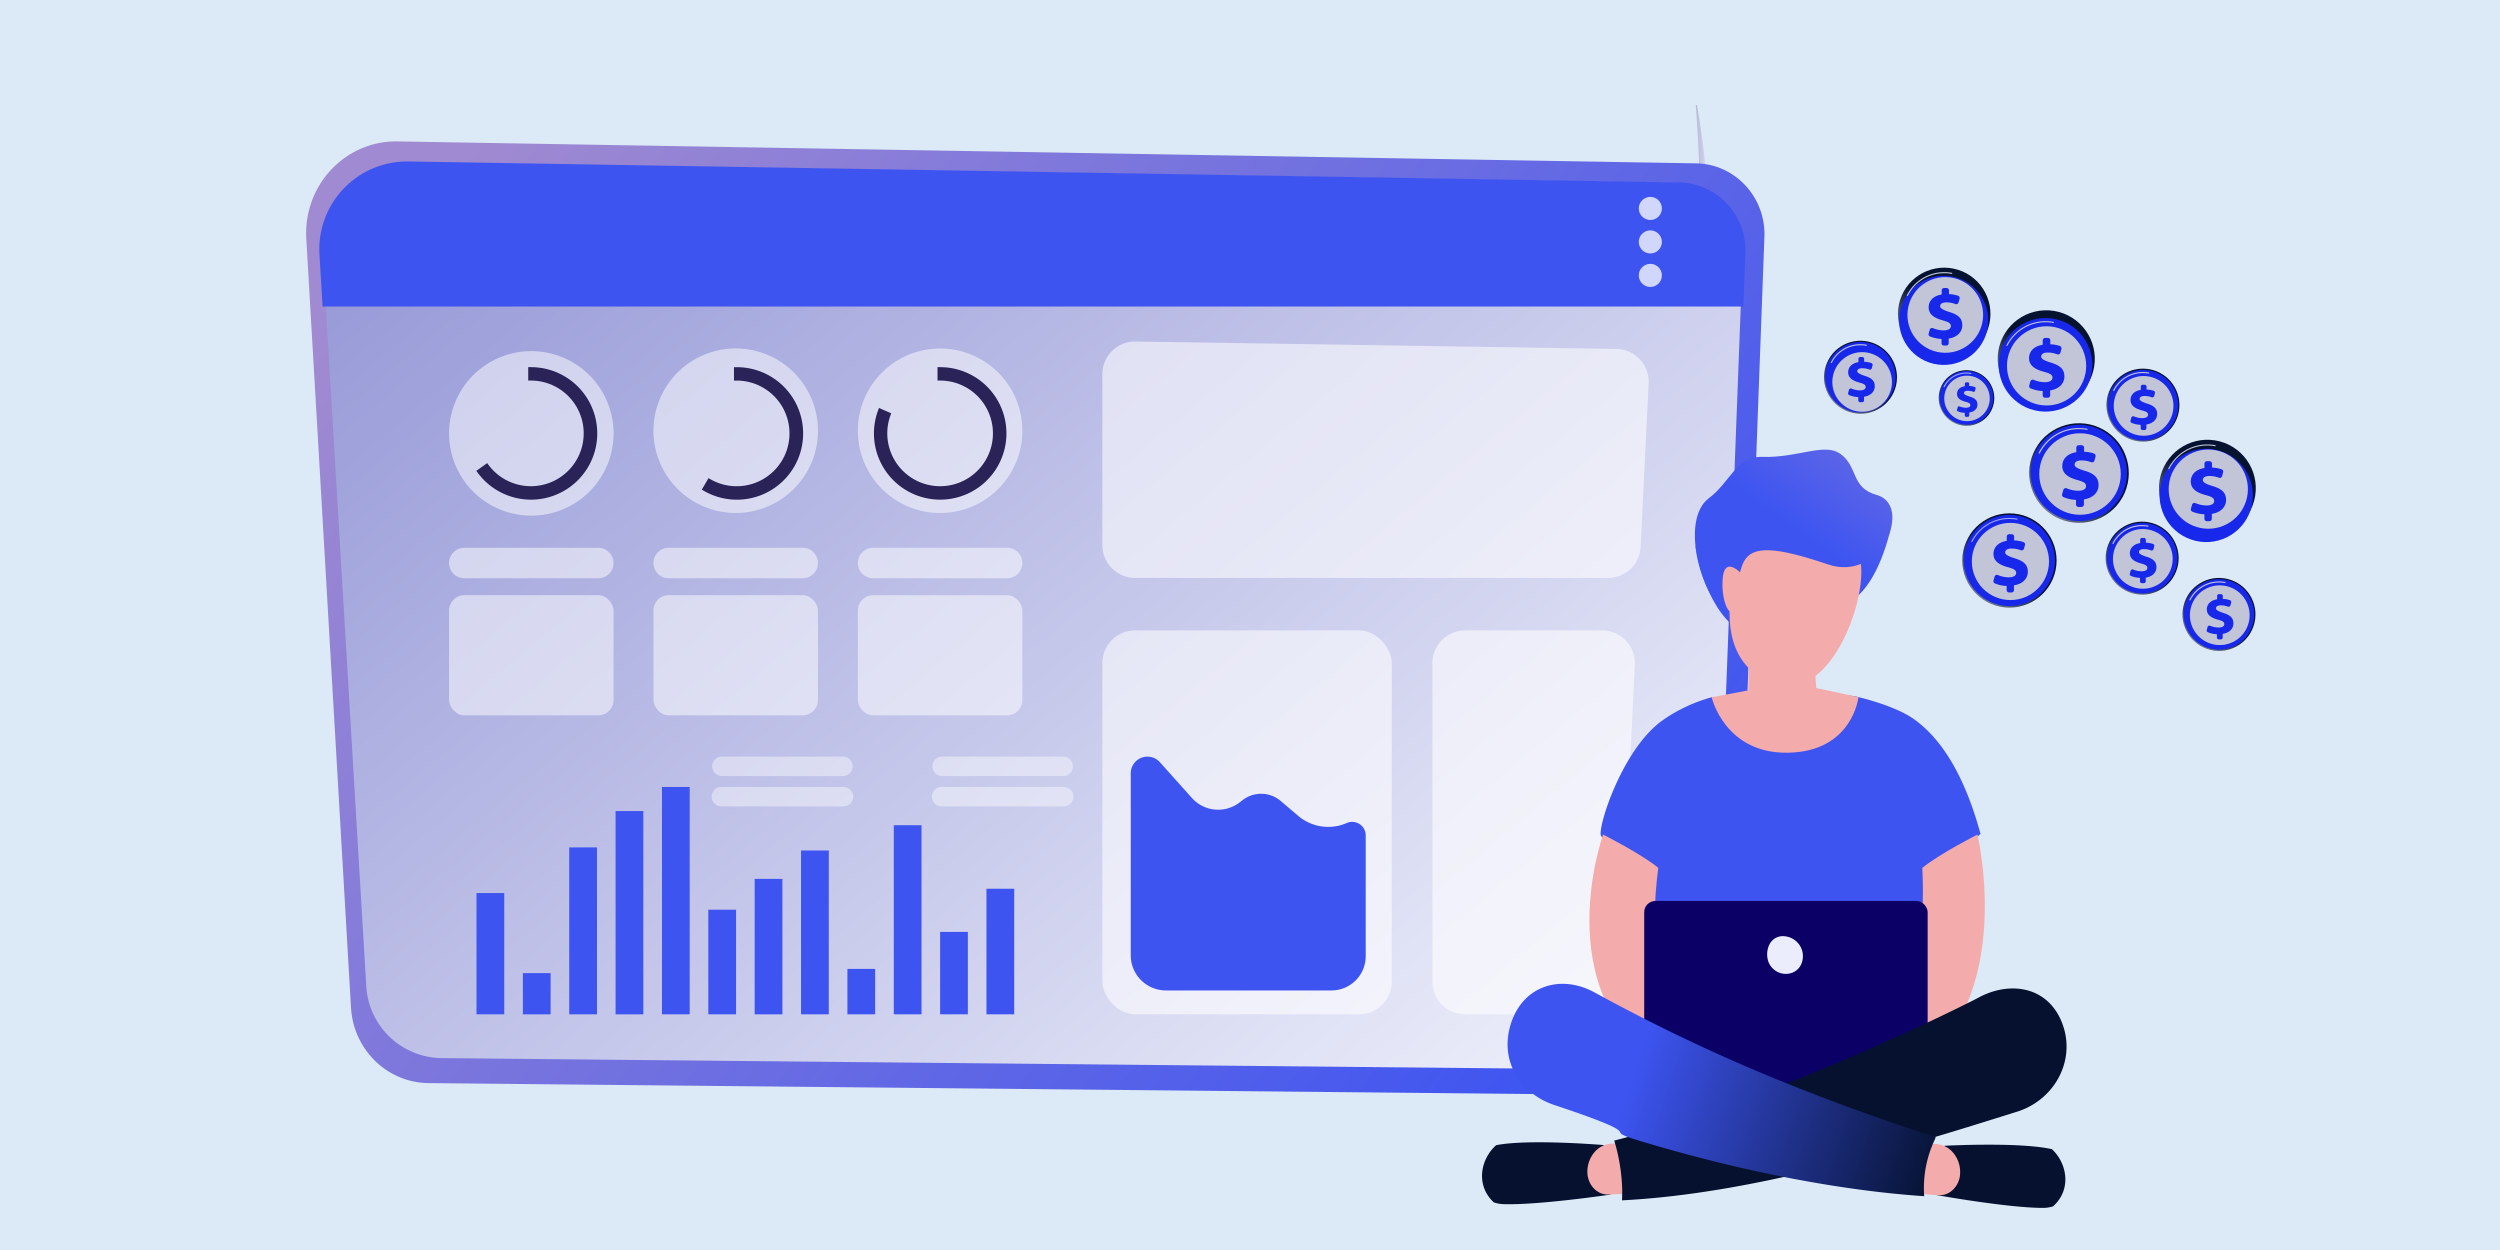
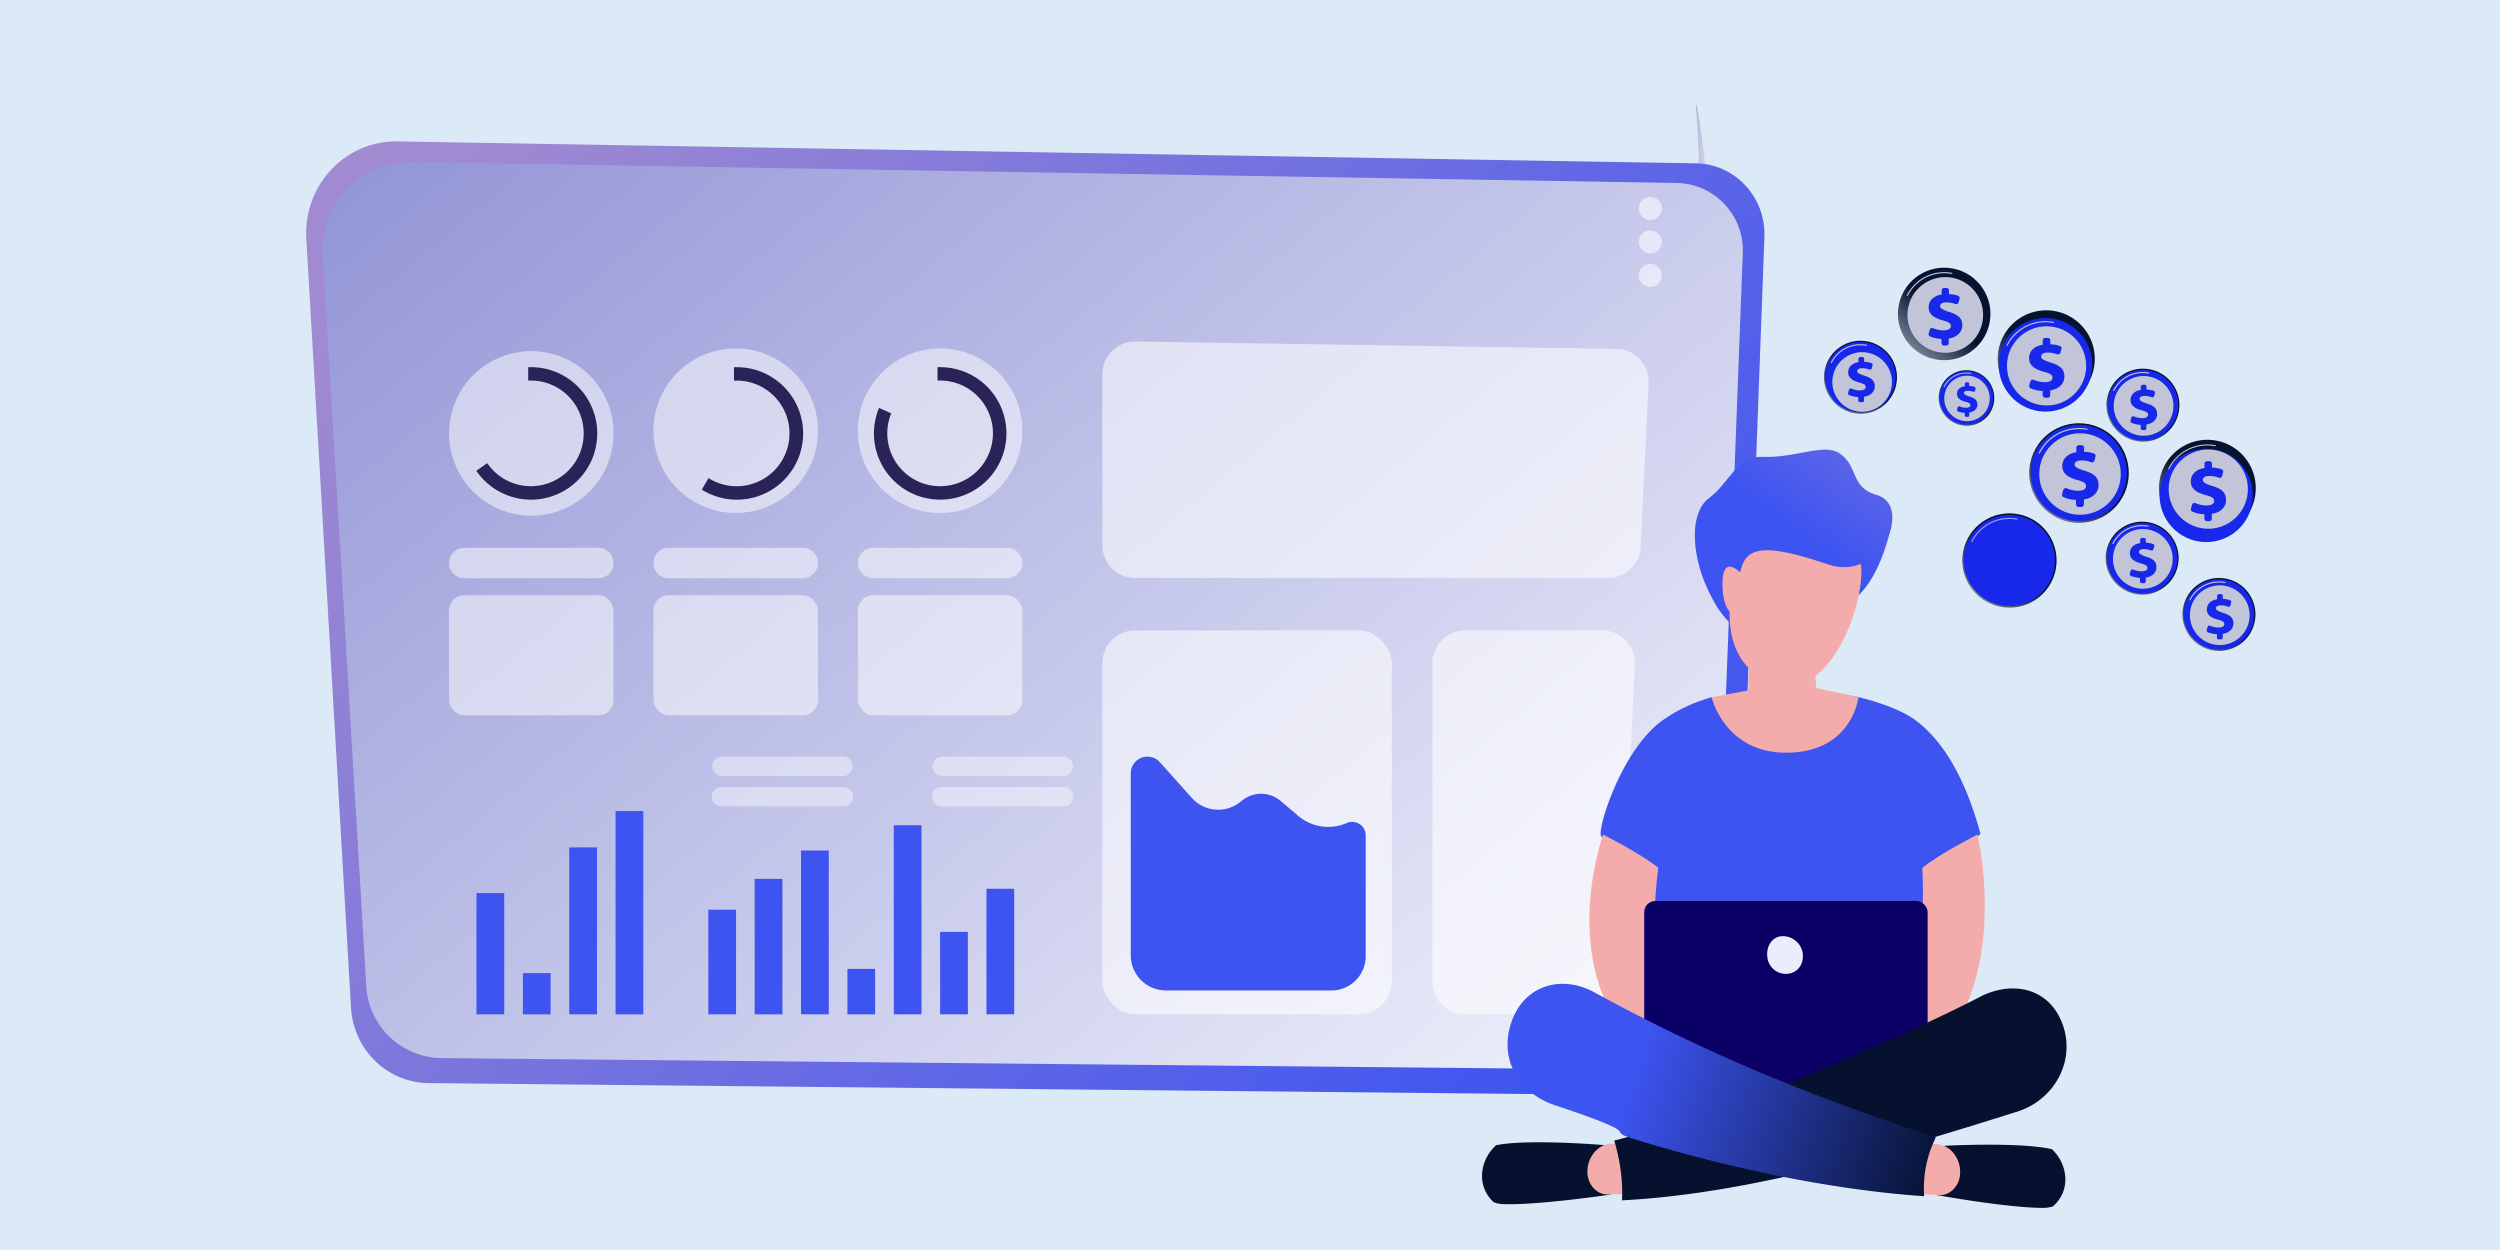
<svg xmlns="http://www.w3.org/2000/svg" xmlns:xlink="http://www.w3.org/1999/xlink" id="Layer_1" data-name="Layer 1" viewBox="0 0 868 434">
  <defs>
    <style>.cls-1{fill:#dce9f7;}.cls-2{fill:url(#linear-gradient);}.cls-3{fill:url(#linear-gradient-2);}.cls-4{fill:url(#linear-gradient-3);}.cls-5{fill:url(#linear-gradient-4);}.cls-6{opacity:0.85;}.cls-7{fill:#ebedfd;}.cls-8{opacity:0.56;}.cls-10,.cls-28,.cls-34,.cls-9{fill:#fff;}.cls-10,.cls-14{opacity:0.51;}.cls-11{fill:url(#linear-gradient-5);}.cls-12{fill:url(#linear-gradient-6);}.cls-13{fill:url(#linear-gradient-7);}.cls-15{fill:url(#linear-gradient-8);}.cls-16{fill:url(#linear-gradient-9);}.cls-17{fill:url(#linear-gradient-10);}.cls-18{fill:url(#linear-gradient-11);}.cls-19{fill:url(#linear-gradient-12);}.cls-20{fill:url(#linear-gradient-13);}.cls-21{fill:url(#linear-gradient-14);}.cls-22{fill:url(#linear-gradient-15);}.cls-23{fill:url(#linear-gradient-16);}.cls-24{fill:url(#linear-gradient-17);}.cls-25{fill:url(#linear-gradient-18);}.cls-26{fill:url(#linear-gradient-19);}.cls-27{fill:url(#linear-gradient-20);}.cls-28{opacity:0.42;}.cls-29{fill:url(#linear-gradient-21);}.cls-30{fill:#1728ea;}.cls-31{fill:#c2c5d8;}.cls-32{fill:url(#linear-gradient-22);}.cls-33{fill:url(#linear-gradient-23);}.cls-34{opacity:0.58;}.cls-35{fill:url(#linear-gradient-24);}.cls-36{fill:url(#linear-gradient-25);}.cls-37{fill:url(#linear-gradient-26);}.cls-38{fill:url(#linear-gradient-27);}.cls-39{fill:url(#linear-gradient-28);}.cls-40{fill:url(#linear-gradient-29);}.cls-41{fill:url(#linear-gradient-30);}.cls-42{fill:url(#linear-gradient-31);}.cls-43{fill:#3d54f1;}.cls-44{fill:#f4abab;}.cls-45{fill:#0b0066;}.cls-46{fill:url(#linear-gradient-32);}.cls-47{fill:url(#linear-gradient-33);}.cls-48{fill:url(#linear-gradient-34);}.cls-49{fill:url(#linear-gradient-35);}.cls-50{fill:url(#linear-gradient-36);}</style>
    <linearGradient id="linear-gradient" x1="567.09" y1="118.22" x2="593.76" y2="118.22" gradientUnits="userSpaceOnUse">
      <stop offset="0" stop-color="#05112e" />
      <stop offset="1" stop-color="#e0dffd" />
    </linearGradient>
    <linearGradient id="linear-gradient-2" x1="-7607" y1="57.22" x2="-8005.97" y2="361" gradientTransform="matrix(-1, 0, 0, 1, -7447.74, 0)" gradientUnits="userSpaceOnUse">
      <stop offset="0" stop-color="#a08ad1" />
      <stop offset="1" stop-color="#3d54f1" />
    </linearGradient>
    <linearGradient id="linear-gradient-3" x1="-8010.34" y1="449.01" x2="-7555.53" y2="-93.94" gradientTransform="matrix(-1, 0, 0, 1, -7447.74, 0)" gradientUnits="userSpaceOnUse">
      <stop offset="0" stop-color="#f8faff" />
      <stop offset="1" stop-color="#7d80cd" />
    </linearGradient>
    <linearGradient id="linear-gradient-4" x1="366.38" y1="-441.56" x2="362.97" y2="-215.03" gradientTransform="matrix(1, 0, 0, 1, 0, 0)" xlink:href="#linear-gradient-2" />
    <linearGradient id="linear-gradient-5" x1="-7696.47" y1="760.25" x2="-7679.44" y2="893.93" gradientTransform="matrix(-1, 0, 0, 1, -7447.74, 0)" gradientUnits="userSpaceOnUse">
      <stop offset="0" stop-color="#292357" />
      <stop offset="1" stop-color="#3d54f1" />
    </linearGradient>
    <linearGradient id="linear-gradient-6" x1="-7633.63" y1="752.24" x2="-7616.6" y2="885.93" xlink:href="#linear-gradient-5" />
    <linearGradient id="linear-gradient-7" x1="-7559.57" y1="742.81" x2="-7542.54" y2="876.5" xlink:href="#linear-gradient-5" />
    <linearGradient id="linear-gradient-8" x1="-7883.05" y1="56.29" x2="-7882.2" y2="164.43" xlink:href="#linear-gradient-5" />
    <linearGradient id="linear-gradient-9" x1="-7797.23" y1="55.62" x2="-7796.38" y2="163.76" gradientTransform="matrix(1, 0, 0, -1, 8142.39, 660.74)" xlink:href="#linear-gradient-5" />
    <linearGradient id="linear-gradient-10" x1="-7781.19" y1="55.49" x2="-7780.34" y2="163.63" gradientTransform="matrix(1, 0, 0, -1, 8110.19, 675.73)" xlink:href="#linear-gradient-5" />
    <linearGradient id="linear-gradient-11" x1="-7764.95" y1="55.36" x2="-7764.1" y2="163.5" gradientTransform="matrix(1, 0, 0, -1, 8078, 638.69)" xlink:href="#linear-gradient-5" />
    <linearGradient id="linear-gradient-12" x1="-7749.05" y1="55.24" x2="-7748.2" y2="163.38" gradientTransform="matrix(1, 0, 0, -1, 8045.81, 688.57)" xlink:href="#linear-gradient-5" />
    <linearGradient id="linear-gradient-13" x1="-7732.79" y1="55.11" x2="-7731.94" y2="163.25" gradientTransform="matrix(1, 0, 0, -1, 8013.61, 647.47)" xlink:href="#linear-gradient-5" />
    <linearGradient id="linear-gradient-14" x1="-7716.74" y1="54.98" x2="-7715.88" y2="163.12" gradientTransform="matrix(1, 0, 0, -1, 7981.42, 657.32)" xlink:href="#linear-gradient-5" />
    <linearGradient id="linear-gradient-15" x1="-7700.68" y1="54.86" x2="-7699.83" y2="163" gradientTransform="matrix(1, 0, 0, -1, 7949.22, 668.02)" xlink:href="#linear-gradient-5" />
    <linearGradient id="linear-gradient-16" x1="-7684.42" y1="54.73" x2="-7683.57" y2="162.87" gradientTransform="matrix(1, 0, 0, -1, 7917.03, 625.42)" xlink:href="#linear-gradient-5" />
    <linearGradient id="linear-gradient-17" x1="-7668.35" y1="54.6" x2="-7667.5" y2="162.74" gradientTransform="matrix(1, 0, 0, -1, 7884.83, 633.77)" xlink:href="#linear-gradient-5" />
    <linearGradient id="linear-gradient-18" x1="-7652.31" y1="54.48" x2="-7651.46" y2="162.62" gradientTransform="matrix(1, 0, 0, -1, 7852.64, 646.4)" xlink:href="#linear-gradient-5" />
    <linearGradient id="linear-gradient-19" x1="-7636.38" y1="54.35" x2="-7635.53" y2="162.49" gradientTransform="matrix(1, 0, 0, -1, 7820.45, 690.04)" xlink:href="#linear-gradient-5" />
    <linearGradient id="linear-gradient-20" x1="-7620.18" y1="54.22" x2="-7619.33" y2="162.36" gradientTransform="matrix(1, 0, 0, -1, 7788.25, 662.24)" xlink:href="#linear-gradient-5" />
    <linearGradient id="linear-gradient-21" x1="628.61" y1="151.1" x2="645.6" y2="131.37" gradientTransform="translate(697.01 -526.14) rotate(82.98)" gradientUnits="userSpaceOnUse">
      <stop offset="0" stop-color="#f0f4ff" />
      <stop offset="1" stop-color="#051230" />
    </linearGradient>
    <linearGradient id="linear-gradient-22" x1="653.07" y1="134.51" x2="674.61" y2="109.51" gradientTransform="translate(641.54 -573.97) rotate(78.02)" xlink:href="#linear-gradient-21" />
    <linearGradient id="linear-gradient-23" x1="669.53" y1="153.46" x2="682.48" y2="138.43" gradientTransform="translate(145.96 -305.81) rotate(28.15)" xlink:href="#linear-gradient-21" />
    <linearGradient id="linear-gradient-24" x1="687.22" y1="153.37" x2="709.76" y2="127.21" gradientTransform="translate(721.5 -594.66) rotate(80.78)" xlink:href="#linear-gradient-21" />
    <linearGradient id="linear-gradient-25" x1="698.15" y1="191.68" x2="721.34" y2="164.76" gradientTransform="translate(509.08 -544.81) rotate(60.48)" xlink:href="#linear-gradient-21" />
    <linearGradient id="linear-gradient-26" x1="743.37" y1="196.17" x2="765.91" y2="170.01" gradientTransform="translate(810.9 -614.14) rotate(80.78)" xlink:href="#linear-gradient-21" />
    <linearGradient id="linear-gradient-27" x1="726.39" y1="213.91" x2="743.39" y2="194.18" gradientTransform="translate(801.71 -572.59) rotate(79.72)" xlink:href="#linear-gradient-21" />
    <linearGradient id="linear-gradient-28" x1="726.66" y1="160.78" x2="743.65" y2="141.06" gradientTransform="translate(749.65 -616.5) rotate(79.72)" xlink:href="#linear-gradient-21" />
    <linearGradient id="linear-gradient-29" x1="753.12" y1="233.48" x2="770.12" y2="213.75" gradientTransform="translate(801.09 -585.52) rotate(76.72)" xlink:href="#linear-gradient-21" />
    <linearGradient id="linear-gradient-30" x1="675.27" y1="220.6" x2="697.23" y2="195.11" gradientTransform="matrix(1, 0, 0, 1, 0, 0)" xlink:href="#linear-gradient-21" />
    <linearGradient id="linear-gradient-31" x1="750.47" y1="-583.09" x2="710.03" y2="-499.74" gradientTransform="translate(-154.88 564.45) rotate(9.25)" xlink:href="#linear-gradient-2" />
    <linearGradient id="linear-gradient-32" x1="664.92" y1="441.61" x2="599.61" y2="516.25" gradientUnits="userSpaceOnUse">
      <stop offset="0" stop-color="#05112e" />
      <stop offset="1" stop-color="#3d54f1" />
    </linearGradient>
    <linearGradient id="linear-gradient-33" x1="558.39" y1="460.14" x2="590.58" y2="539.43" xlink:href="#linear-gradient-32" />
    <linearGradient id="linear-gradient-34" x1="734.66" y1="338.45" x2="920.06" y2="244.7" xlink:href="#linear-gradient-32" />
    <linearGradient id="linear-gradient-35" x1="674.85" y1="408.44" x2="567.11" y2="372.06" xlink:href="#linear-gradient-32" />
    <linearGradient id="linear-gradient-36" x1="750.76" y1="-594.82" x2="705.26" y2="-501.03" gradientTransform="translate(-154.88 564.45) rotate(9.25)" xlink:href="#linear-gradient-2" />
  </defs>
  <rect class="cls-1" width="868" height="434" />
  <path class="cls-2" d="M567.13,199.47a.33.33,0,0,0,.58.32c8.32-13,37-72.41,21.52-163.11a.23.23,0,0,0-.46,0C590.57,58.43,595,139.33,567.13,199.47Z" />
  <path class="cls-3" d="M589,56.72,138,49.1c-18.15-.3-32.73,15.27-31.65,33.82l15.52,266.94c.85,14.6,12.6,26.05,26.9,26.19l433.48,4.29a20,20,0,0,0,20-19.48L612.6,82.26C613.11,68.48,602.45,57,589,56.72Z" />
  <path class="cls-4" d="M582.06,63.52,142.88,56.27a30.37,30.37,0,0,0-30.82,32.18l15.11,254a26.49,26.49,0,0,0,26.2,24.92l422.16,4.08A19.27,19.27,0,0,0,595,352.88l10.1-265.06A23.41,23.41,0,0,0,582.06,63.52Z" />
-   <path class="cls-5" d="M141.86,56.06l441,7.28A23.51,23.51,0,0,1,606,87.74l-.71,18.69H112l-1.08-18.06A30.51,30.51,0,0,1,141.86,56.06Z" />
  <g class="cls-6">
    <path class="cls-7" d="M569,72.37a4,4,0,1,0,4-4A4,4,0,0,0,569,72.37Z" />
    <path class="cls-7" d="M569,84a4,4,0,1,0,4-4A4,4,0,0,0,569,84Z" />
    <path class="cls-7" d="M569,95.62a4,4,0,1,0,4-4A4,4,0,0,0,569,95.62Z" />
  </g>
  <g class="cls-8">
    <path class="cls-9" d="M508.7,218.88h47.57a11.37,11.37,0,0,1,11.36,11.93l-5.42,110.55a11.36,11.36,0,0,1-11.35,10.81H508.7a11.37,11.37,0,0,1-11.37-11.37V230.25A11.37,11.37,0,0,1,508.7,218.88Z" />
    <path class="cls-9" d="M394.29,118.57l166.94,2.58a11.36,11.36,0,0,1,11.18,11.93l-2.78,56.77a11.37,11.37,0,0,1-11.36,10.81H394.11a11.37,11.37,0,0,1-11.37-11.37V129.94A11.37,11.37,0,0,1,394.29,118.57Z" />
    <rect class="cls-9" x="382.74" y="218.88" width="100.49" height="133.29" rx="11.37" />
  </g>
  <circle class="cls-10" cx="326.41" cy="149.54" r="28.56" transform="translate(-17.59 46.72) rotate(-7.97)" />
  <circle class="cls-10" cx="255.44" cy="149.54" r="28.56" transform="translate(19.53 328.31) rotate(-67.5)" />
  <circle class="cls-10" cx="184.47" cy="150.48" r="28.56" transform="translate(-43.54 82.05) rotate(-22.5)" />
  <path class="cls-11" d="M309.44,143.51a18.34,18.34,0,1,0,17-11.38q-.46,0-.93,0v-4.65c.31,0,.62,0,.93,0a23,23,0,1,1-21.24,14.16Z" />
  <path class="cls-12" d="M246,166a18.34,18.34,0,1,0,9.77-33.86q-.47,0-.93,0v-4.65c.31,0,.62,0,.93,0A23,23,0,1,1,243.67,170Z" />
  <path class="cls-13" d="M169.16,160.79a18.34,18.34,0,1,0,15.17-28.66q-.47,0-.93,0v-4.65c.31,0,.62,0,.93,0a23,23,0,1,1-18.94,36Z" />
  <g class="cls-14">
    <path class="cls-9" d="M303.14,190.19h46.54a5.29,5.29,0,1,1,0,10.58H303.14a5.29,5.29,0,1,1,0-10.58Z" />
    <path class="cls-9" d="M232.17,190.19H278.7a5.29,5.29,0,1,1,0,10.58H232.17a5.29,5.29,0,1,1,0-10.58Z" />
    <path class="cls-9" d="M207.73,200.77H161.2a5.29,5.29,0,1,1,0-10.58h46.53a5.29,5.29,0,1,1,0,10.58Z" />
    <rect class="cls-9" x="297.85" y="206.65" width="57.11" height="41.72" rx="5.29" />
    <rect class="cls-9" x="226.88" y="206.65" width="57.11" height="41.72" rx="5.29" />
    <rect class="cls-9" x="155.91" y="206.65" width="57.11" height="41.72" rx="5.29" />
  </g>
  <path class="cls-15" d="M474.17,290v42a11.88,11.88,0,0,1-11.88,11.88H404.8a12.2,12.2,0,0,1-12.2-12.2V268.5a5.79,5.79,0,0,1,10.11-3.86l11.11,12.41a12.25,12.25,0,0,0,16.6,1.54l1.06-.82a10.48,10.48,0,0,1,13.18.33l6.08,5.17a16.09,16.09,0,0,0,16.86,2.48h0A4.69,4.69,0,0,1,474.17,290Z" />
  <rect class="cls-16" x="342.51" y="308.57" width="9.63" height="43.6" transform="translate(694.64 660.74) rotate(180)" />
  <rect class="cls-17" x="326.41" y="323.56" width="9.63" height="28.62" transform="translate(662.45 675.73) rotate(180)" />
  <rect class="cls-18" x="310.31" y="286.52" width="9.63" height="65.65" transform="translate(630.26 638.69) rotate(180)" />
  <rect class="cls-19" x="294.21" y="336.4" width="9.63" height="15.77" transform="translate(598.06 688.57) rotate(180)" />
  <rect class="cls-20" x="278.12" y="295.3" width="9.63" height="56.88" transform="translate(565.87 647.47) rotate(180)" />
  <rect class="cls-21" x="262.02" y="305.14" width="9.63" height="47.03" transform="translate(533.67 657.32) rotate(180)" />
  <rect class="cls-22" x="245.92" y="315.85" width="9.63" height="36.32" transform="translate(501.48 668.02) rotate(180)" />
-   <rect class="cls-23" x="229.83" y="273.25" width="9.63" height="78.93" transform="translate(469.29 625.42) rotate(180)" />
  <rect class="cls-24" x="213.73" y="281.59" width="9.63" height="70.58" transform="translate(437.09 633.77) rotate(180)" />
  <rect class="cls-25" x="197.63" y="294.23" width="9.63" height="57.95" transform="translate(404.9 646.4) rotate(180)" />
  <rect class="cls-26" x="181.53" y="337.86" width="9.63" height="14.31" transform="translate(372.7 690.04) rotate(180)" />
  <rect class="cls-27" x="165.44" y="310.07" width="9.63" height="42.1" transform="translate(340.51 662.24) rotate(180)" />
  <path class="cls-28" d="M326.93,273.25h42.39a3.37,3.37,0,1,1,0,6.74H326.93a3.37,3.37,0,1,1,0-6.74Z" />
  <path class="cls-28" d="M326.93,262.69h42.39a3.38,3.38,0,0,1,0,6.75H326.93a3.38,3.38,0,0,1,0-6.75Z" />
  <path class="cls-28" d="M250.46,273.25h42.39a3.37,3.37,0,0,1,0,6.74H250.46a3.37,3.37,0,0,1,0-6.74Z" />
  <path class="cls-28" d="M250.46,262.69h42.39a3.38,3.38,0,0,1,0,6.75H250.46a3.38,3.38,0,0,1,0-6.75Z" />
  <circle class="cls-29" cx="645.94" cy="130.97" r="12.67" transform="translate(437.03 756.07) rotate(-82.98)" />
  <circle class="cls-30" cx="645.94" cy="130.97" r="12.25" />
  <path class="cls-31" d="M635.84,126.08a.11.11,0,0,1-.08,0,.18.18,0,0,1-.09-.25,11.45,11.45,0,0,1,10.27-6.33,11.1,11.1,0,0,1,2.08.19.19.19,0,0,1,.15.22.18.18,0,0,1-.22.16,11.21,11.21,0,0,0-2-.18A11.05,11.05,0,0,0,636,126,.21.21,0,0,1,635.84,126.08Z" />
  <circle class="cls-31" cx="646.21" cy="131.24" r="10.37" transform="matrix(0.19, -0.98, 0.98, 0.19, 395.14, 740.97)" />
  <path class="cls-30" d="M645.19,139v-1.13a9.33,9.33,0,0,1-3.16-.69.64.64,0,0,1-.36-.77l.29-1.05a.65.65,0,0,1,.89-.43,7.7,7.7,0,0,0,2.92.61c1.13,0,2-.38,2-1.17s-.66-1.13-2.23-1.55c-2.25-.62-3.86-1.59-3.86-3.57,0-1.79,1.31-3.15,3.57-3.51v-1.13a.66.66,0,0,1,.66-.66h.66a.65.65,0,0,1,.66.66v1a8.31,8.31,0,0,1,2.51.45.65.65,0,0,1,.41.79l-.27,1a.64.64,0,0,1-.86.44,7.08,7.08,0,0,0-2.46-.44c-1.35,0-1.73.55-1.73,1.05s.81,1,2.55,1.58c2.5.75,3.54,1.78,3.54,3.64,0,1.71-1.27,3.25-3.73,3.63V139a.65.65,0,0,1-.66.65h-.66A.66.66,0,0,1,645.19,139Z" />
  <circle class="cls-32" cx="675.04" cy="109" r="16.06" transform="translate(428.28 746.71) rotate(-78.02)" />
-   <circle class="cls-30" cx="675.04" cy="109" r="15.53" transform="matrix(0.23, -0.97, 0.97, 0.23, 413.87, 740.94)" />
  <path class="cls-31" d="M662.24,102.74a.15.15,0,0,1-.09,0,.19.19,0,0,1-.08-.26,14.48,14.48,0,0,1,13-8,14.27,14.27,0,0,1,2.62.24.19.19,0,1,1-.07.38,14.4,14.4,0,0,0-2.55-.23,14.08,14.08,0,0,0-12.63,7.78A.19.19,0,0,1,662.24,102.74Z" />
  <circle class="cls-31" cx="675.38" cy="109.34" r="13.14" transform="translate(484.34 766.3) rotate(-82.98)" />
  <path class="cls-30" d="M674.09,119.11v-1.43a11.64,11.64,0,0,1-4-.87.85.85,0,0,1-.46-1l.37-1.33a.84.84,0,0,1,1.13-.55,9.59,9.59,0,0,0,3.7.78c1.44,0,2.51-.48,2.51-1.48s-.83-1.44-2.82-2c-2.85-.78-4.89-2-4.89-4.53,0-2.26,1.65-4,4.52-4.45v-1.43A.83.83,0,0,1,675,100h.84a.84.84,0,0,1,.84.83v1.28a10.76,10.76,0,0,1,3.18.58.82.82,0,0,1,.51,1L680,105a.84.84,0,0,1-1.1.56,8.57,8.57,0,0,0-3.11-.57c-1.71,0-2.19.71-2.19,1.34s1,1.31,3.23,2c3.16.95,4.48,2.26,4.48,4.62,0,2.16-1.61,4.11-4.72,4.6v1.6a.83.83,0,0,1-.83.83h-.85A.83.83,0,0,1,674.09,119.11Z" />
  <circle class="cls-33" cx="682.74" cy="138.13" r="9.65" transform="translate(15.61 338.5) rotate(-28.15)" />
  <circle class="cls-30" cx="682.74" cy="138.13" r="9.33" />
  <path class="cls-34" d="M675,134.44a.11.11,0,0,1-.08,0,.19.19,0,0,1-.09-.26,8.78,8.78,0,0,1,7.87-4.84,9.4,9.4,0,0,1,1.59.14.2.2,0,0,1,.15.23.19.19,0,0,1-.22.15,8.6,8.6,0,0,0-1.52-.14,8.38,8.38,0,0,0-7.52,4.64A.22.22,0,0,1,675,134.44Z" />
  <circle class="cls-31" cx="682.94" cy="138.33" r="7.9" />
  <path class="cls-30" d="M682.17,144.2v-.86a6.75,6.75,0,0,1-2.41-.52.5.5,0,0,1-.28-.59l.22-.8a.5.5,0,0,1,.68-.32,5.82,5.82,0,0,0,2.23.46c.86,0,1.5-.29,1.5-.89s-.49-.86-1.69-1.18c-1.72-.47-2.94-1.22-2.94-2.72s1-2.4,2.72-2.68v-.86a.5.5,0,0,1,.5-.5h.5a.5.5,0,0,1,.5.5V134a6.45,6.45,0,0,1,1.91.35.5.5,0,0,1,.32.6l-.2.74a.5.5,0,0,1-.66.33,5.45,5.45,0,0,0-1.88-.34c-1,0-1.32.43-1.32.81s.62.79,2,1.2c1.9.57,2.69,1.36,2.69,2.78s-1,2.47-2.84,2.76v1a.5.5,0,0,1-.5.5h-.5A.5.5,0,0,1,682.17,144.2Z" />
  <circle class="cls-35" cx="710.22" cy="126.68" r="16.81" transform="matrix(0.16, -0.99, 0.99, 0.16, 471.41, 807.44)" />
  <circle class="cls-30" cx="710.22" cy="126.68" r="16.25" transform="translate(423.76 788.79) rotate(-76.72)" />
  <path class="cls-31" d="M696.82,120.12a.11.11,0,0,1-.08,0,.19.19,0,0,1-.09-.26,15.13,15.13,0,0,1,13.57-8.35,15.68,15.68,0,0,1,2.74.24.19.19,0,1,1-.07.38A14.83,14.83,0,0,0,697,120,.19.19,0,0,1,696.82,120.12Z" />
  <circle class="cls-31" cx="710.57" cy="127.03" r="13.75" />
  <path class="cls-30" d="M709.22,137.26v-1.5a12.11,12.11,0,0,1-4.19-.91.87.87,0,0,1-.48-1l.38-1.4a.87.87,0,0,1,1.18-.57,10.07,10.07,0,0,0,3.88.82c1.5,0,2.62-.51,2.62-1.55s-.86-1.51-3-2.07c-3-.81-5.12-2.11-5.12-4.73,0-2.37,1.73-4.18,4.74-4.66v-1.5a.87.87,0,0,1,.87-.87H711a.87.87,0,0,1,.87.87v1.35a11.08,11.08,0,0,1,3.33.59.87.87,0,0,1,.54,1l-.35,1.29a.88.88,0,0,1-1.15.59,9.05,9.05,0,0,0-3.26-.6c-1.79,0-2.29.74-2.29,1.4,0,.82,1.07,1.38,3.38,2.09,3.31,1,4.69,2.37,4.69,4.84,0,2.27-1.68,4.3-4.94,4.81v1.68a.87.87,0,0,1-.87.87h-.88A.88.88,0,0,1,709.22,137.26Z" />
  <circle class="cls-36" cx="721.81" cy="164.22" r="17.29" transform="translate(223.27 711.43) rotate(-60.48)" />
  <circle class="cls-30" cx="721.81" cy="164.22" r="16.72" transform="translate(321.68 787.01) rotate(-70.1)" />
  <path class="cls-31" d="M708,157.46a.13.13,0,0,1-.08,0,.19.19,0,0,1-.09-.26,15.57,15.57,0,0,1,14-8.59,16.52,16.52,0,0,1,2.82.25.21.21,0,0,1,.16.23.2.2,0,0,1-.23.15,15.79,15.79,0,0,0-2.75-.24,15.17,15.17,0,0,0-13.61,8.38A.19.19,0,0,1,708,157.46Z" />
  <circle class="cls-31" cx="722.18" cy="164.58" r="14.15" />
  <path class="cls-30" d="M720.79,175.1v-1.54a12.25,12.25,0,0,1-4.32-.94.88.88,0,0,1-.5-1.05l.4-1.43a.89.89,0,0,1,1.21-.59,10.41,10.41,0,0,0,4,.84c1.55,0,2.7-.52,2.7-1.6s-.89-1.54-3-2.12c-3.06-.84-5.26-2.17-5.26-4.87,0-2.44,1.78-4.3,4.87-4.8v-1.54a.89.89,0,0,1,.9-.89h.9a.89.89,0,0,1,.9.89v1.39a11.23,11.23,0,0,1,3.42.61.9.9,0,0,1,.56,1.08l-.36,1.32a.89.89,0,0,1-1.18.61,9.33,9.33,0,0,0-3.36-.61c-1.83,0-2.36.76-2.36,1.44,0,.84,1.1,1.41,3.49,2.15,3.4,1,4.82,2.43,4.82,5,0,2.33-1.73,4.42-5.08,4.95v1.72a.9.9,0,0,1-.9.9h-.91A.89.89,0,0,1,720.79,175.1Z" />
  <circle class="cls-37" cx="766.36" cy="169.48" r="16.81" transform="translate(476.32 898.8) rotate(-80.78)" />
  <circle class="cls-30" cx="766.36" cy="169.48" r="16.25" transform="matrix(0.23, -0.97, 0.97, 0.23, 425.35, 876.4)" />
  <path class="cls-31" d="M753,162.92a.15.15,0,0,1-.09,0,.19.19,0,0,1-.08-.26,15.12,15.12,0,0,1,13.56-8.35,15.71,15.71,0,0,1,2.75.24.2.2,0,0,1,.15.23.19.19,0,0,1-.22.15,15,15,0,0,0-2.68-.24,14.74,14.74,0,0,0-13.22,8.15A.19.19,0,0,1,753,162.92Z" />
  <circle class="cls-31" cx="766.72" cy="169.83" r="13.75" transform="translate(-6.63 306.34) rotate(-22.5)" />
  <path class="cls-30" d="M765.37,180.06v-1.5a12.17,12.17,0,0,1-4.2-.91.87.87,0,0,1-.48-1l.38-1.4a.88.88,0,0,1,1.19-.57,10,10,0,0,0,3.87.82c1.51,0,2.63-.51,2.63-1.55s-.87-1.51-3-2.07c-3-.81-5.12-2.11-5.12-4.73,0-2.37,1.74-4.18,4.74-4.66V161a.87.87,0,0,1,.87-.87h.88a.87.87,0,0,1,.87.87v1.34a11.23,11.23,0,0,1,3.33.6.86.86,0,0,1,.54,1.05l-.35,1.29a.86.86,0,0,1-1.14.59,9.12,9.12,0,0,0-3.27-.6c-1.78,0-2.29.74-2.29,1.4,0,.82,1.07,1.38,3.39,2.09,3.31,1,4.68,2.37,4.68,4.84,0,2.26-1.68,4.3-4.94,4.81v1.68a.87.87,0,0,1-.87.87h-.88A.87.87,0,0,1,765.37,180.06Z" />
  <circle class="cls-38" cx="743.73" cy="193.79" r="12.67" transform="translate(420.35 891) rotate(-79.72)" />
  <circle class="cls-30" cx="743.73" cy="193.79" r="12.25" transform="translate(433.31 896.87) rotate(-80.78)" />
  <path class="cls-31" d="M733.63,188.89l-.09,0a.2.2,0,0,1-.08-.26,11.45,11.45,0,0,1,10.27-6.33,11.89,11.89,0,0,1,2.07.19.19.19,0,1,1-.07.38,11.13,11.13,0,0,0-11.93,5.93A.18.18,0,0,1,733.63,188.89Z" />
  <circle class="cls-31" cx="744" cy="194.05" r="10.37" transform="translate(412.75 887.93) rotate(-79.1)" />
  <path class="cls-30" d="M743,201.76v-1.13a9.34,9.34,0,0,1-3.17-.68.67.67,0,0,1-.36-.78l.29-1a.66.66,0,0,1,.89-.43,7.51,7.51,0,0,0,2.92.62c1.14,0,2-.39,2-1.17s-.65-1.13-2.22-1.56c-2.25-.61-3.86-1.59-3.86-3.57,0-1.78,1.3-3.15,3.57-3.51v-1.13a.66.66,0,0,1,.65-.66h.67a.66.66,0,0,1,.65.66v1a8.64,8.64,0,0,1,2.51.45.65.65,0,0,1,.41.79l-.26,1a.66.66,0,0,1-.87.44,6.78,6.78,0,0,0-2.46-.45c-1.34,0-1.72.56-1.72,1.06s.8,1,2.55,1.57c2.49.75,3.53,1.79,3.53,3.65,0,1.71-1.27,3.24-3.72,3.63v1.26a.67.67,0,0,1-.66.66h-.66A.66.66,0,0,1,743,201.76Z" />
  <circle class="cls-39" cx="744" cy="140.66" r="12.67" transform="translate(472.85 847.62) rotate(-79.72)" />
  <circle class="cls-30" cx="744" cy="140.66" r="12.25" transform="translate(285.46 743.2) rotate(-63.43)" />
  <path class="cls-31" d="M733.9,135.76a.15.15,0,0,1-.09,0,.2.2,0,0,1-.09-.26A11.46,11.46,0,0,1,744,129.16a11.07,11.07,0,0,1,2.07.19.18.18,0,0,1,.16.22.2.2,0,0,1-.23.15,12.19,12.19,0,0,0-2-.18,11.08,11.08,0,0,0-9.93,6.12A.21.21,0,0,1,733.9,135.76Z" />
  <circle class="cls-31" cx="744.26" cy="140.93" r="10.37" transform="translate(2.72 295.54) rotate(-22.5)" />
  <path class="cls-30" d="M743.25,148.63v-1.12a9.33,9.33,0,0,1-3.17-.69.66.66,0,0,1-.36-.77L740,145a.65.65,0,0,1,.89-.43,7.7,7.7,0,0,0,2.92.61c1.13,0,2-.38,2-1.17s-.65-1.13-2.23-1.55c-2.24-.62-3.86-1.6-3.86-3.57,0-1.79,1.31-3.15,3.57-3.52v-1.12a.66.66,0,0,1,.66-.66h.66a.65.65,0,0,1,.66.66v1a8.31,8.31,0,0,1,2.51.45.65.65,0,0,1,.41.79l-.26,1a.66.66,0,0,1-.87.44,6.86,6.86,0,0,0-2.46-.44c-1.34,0-1.73.55-1.73,1.05s.81,1,2.56,1.58c2.49.74,3.53,1.78,3.53,3.64,0,1.71-1.27,3.25-3.73,3.63v1.26a.65.65,0,0,1-.65.66h-.67A.65.65,0,0,1,743.25,148.63Z" />
  <circle class="cls-40" cx="770.46" cy="213.35" r="12.67" transform="translate(385.8 914.18) rotate(-76.72)" />
  <circle class="cls-30" cx="770.46" cy="213.35" r="12.25" transform="translate(385.8 914.18) rotate(-76.72)" />
  <path class="cls-31" d="M760.36,208.46l-.09,0a.2.2,0,0,1-.08-.26,11.43,11.43,0,0,1,10.27-6.33,11.1,11.1,0,0,1,2.08.19.19.19,0,0,1-.07.38,11.3,11.3,0,0,0-2-.18,11.08,11.08,0,0,0-9.93,6.11A.18.18,0,0,1,760.36,208.46Z" />
  <circle class="cls-31" cx="770.73" cy="213.62" r="10.37" transform="translate(385.75 914.65) rotate(-76.72)" />
  <path class="cls-30" d="M769.71,221.33V220.2a9.22,9.22,0,0,1-3.16-.69.66.66,0,0,1-.37-.77l.29-1.05a.66.66,0,0,1,.89-.43,7.75,7.75,0,0,0,2.93.62c1.13,0,2-.39,2-1.18s-.65-1.13-2.22-1.55c-2.25-.61-3.86-1.59-3.86-3.57,0-1.79,1.3-3.15,3.57-3.51v-1.13a.65.65,0,0,1,.66-.66h.66a.66.66,0,0,1,.66.66v1a8.24,8.24,0,0,1,2.5.45.65.65,0,0,1,.41.79l-.26,1a.65.65,0,0,1-.87.44,7,7,0,0,0-2.46-.44c-1.34,0-1.72.55-1.72,1.05s.8,1,2.55,1.58c2.49.75,3.53,1.78,3.53,3.65,0,1.7-1.27,3.24-3.72,3.62v1.27a.66.66,0,0,1-.66.65h-.66A.65.65,0,0,1,769.71,221.33Z" />
  <circle class="cls-41" cx="697.68" cy="194.6" r="16.37" />
  <circle class="cls-30" cx="697.68" cy="194.6" r="15.83" />
  <path class="cls-34" d="M684.62,188.22l-.08,0a.19.19,0,0,1-.09-.26,14.75,14.75,0,0,1,13.23-8.14,15,15,0,0,1,2.67.24.19.19,0,0,1,.15.22.19.19,0,0,1-.22.16,14.13,14.13,0,0,0-2.6-.24,14.36,14.36,0,0,0-12.88,7.93A.21.21,0,0,1,684.62,188.22Z" />
-   <circle class="cls-31" cx="698.02" cy="194.94" r="13.4" />
  <path class="cls-30" d="M696.71,204.9v-1.45a11.76,11.76,0,0,1-4.09-.89.85.85,0,0,1-.47-1l.37-1.35a.85.85,0,0,1,1.15-.56,10,10,0,0,0,3.78.8c1.46,0,2.56-.5,2.56-1.52s-.85-1.46-2.88-2c-2.9-.79-5-2.06-5-4.61,0-2.31,1.69-4.07,4.62-4.54v-1.46a.85.85,0,0,1,.85-.85h.85a.85.85,0,0,1,.85.85v1.31a11.09,11.09,0,0,1,3.24.58.84.84,0,0,1,.53,1l-.34,1.26a.85.85,0,0,1-1.12.57,8.88,8.88,0,0,0-3.18-.58c-1.73,0-2.23.72-2.23,1.37s1,1.34,3.3,2c3.22,1,4.56,2.31,4.56,4.71,0,2.21-1.63,4.2-4.81,4.69v1.63a.85.85,0,0,1-.85.85h-.85A.85.85,0,0,1,696.71,204.9Z" />
  <path class="cls-42" d="M601.91,179.75c-.21.4-13.21,10-13.21,10s2.87,20.54,14.53,28.65c12.83,8.92,30.93-7.34,30.93-7.34s14.41,3.42,22.08-26.57c1.76-6.89-8.39-7.47-20.64-6.2C619.8,179.89,601.91,179.75,601.91,179.75Z" />
  <path class="cls-43" d="M577.6,249.85a55.08,55.08,0,0,1,16.68-7.76c2.24-.61,14.33,2.91,21.81,2.74,10.26-.24,20.71-4.91,29.17-2.8s15.28,4.83,19.25,7.65c11.88,8.46,18.86,24.22,23.12,39.83a54.42,54.42,0,0,1-18.19,11.94l-1.87,75.9-44.88,23-51.23-25.72,1.84-74.17s-16.27-7.57-17.46-10.33S563.25,259.72,577.6,249.85Z" />
  <path class="cls-44" d="M556.6,289.76S534.8,350.19,584.51,375c10.32-1.37,6.35-18.51,6.35-18.51s-21.6-4.78-15.11-55.19C569.77,296.42,556.6,289.76,556.6,289.76Z" />
  <path class="cls-44" d="M686.58,289.76s15,63.09-27.91,85.27c-10.32-1.37-6.35-18.51-6.35-18.51s17.4-8.57,15.11-55.19C673.4,296.42,686.58,289.76,686.58,289.76Z" />
  <rect class="cls-45" x="570.87" y="312.81" width="98.41" height="66.46" rx="3.89" />
  <path class="cls-46" d="M712.45,399c-11.26-2.58-37.29-1.19-37.29-1.19l-1.06,2.86-1.75,14.25s24.79,4.47,37,4.46a11.69,11.69,0,0,0,3.43-.51c.37-.33.73-.68,1.08-1.06C719.05,412.13,717.55,403.81,712.45,399Z" />
  <path class="cls-44" d="M667.68,397l4.41.19a8.49,8.49,0,0,1,6.19,3.2,10.46,10.46,0,0,1,2.27,7.15,8.26,8.26,0,0,1-2.38,5.44,6.68,6.68,0,0,1-5.16,2l-6.75-.48Z" />
  <path class="cls-47" d="M519.46,397.61c11.33-2.24,37.31-.05,37.31-.05l1,2.9,1.4,14.3s-24.89,3.7-37.11,3.32a11.36,11.36,0,0,1-3.41-.62c-.37-.35-.72-.7-1.06-1.09C512.54,410.55,514.25,402.28,519.46,397.61Z" />
  <path class="cls-44" d="M564.27,397l-4.41.05a8.43,8.43,0,0,0-6.27,3,10.43,10.43,0,0,0-2.45,7.07,8.28,8.28,0,0,0,2.25,5.51,6.75,6.75,0,0,0,5.11,2.12l6.75-.28Z" />
  <path class="cls-48" d="M715.6,354.3c-5.1-11.75-17.6-13.66-28.23-8.16-.18.24-67.52,34.75-126.91,49.87A64.53,64.53,0,0,1,563.23,413c0,1.27,0,2.53-.06,3.76,45.54-2.34,95-17.52,137.43-30.87C713.77,381.6,721.26,367.33,715.6,354.3Z" />
  <path class="cls-49" d="M668,413.86a39.17,39.17,0,0,1,3.84-18.35c.07-.26.17-.51.25-.77-3.39-1.05-7.77-2.47-13.53-4.42-42.16-14.43-74.33-29-105-45.78-11.92-6.51-25.49-2.15-29.3,12-3.41,12.59,4.07,23.35,15.43,27.13,34,11.31,16.29,8.17,27.39,11.74,29.81,9.22,66.91,17.61,101,19.91C668.05,414.81,668,414.33,668,413.86Z" />
  <path class="cls-44" d="M594.28,242.09s4.53,19.66,26.55,19.25c22.43-.41,24.43-19.31,24.43-19.31l-14.65-3.14-1.23-16.32-22,1.63-.41,15.51Z" />
  <path class="cls-44" d="M610.44,176.32s-25.25,48.92,4.7,60.79c21.13,8.37,34.38-32.49,30.43-43.55-6.11-17.11-10.13-15.08-10.13-15.08Z" />
  <path class="cls-50" d="M651.65,171.87c12.47,3.43,1.81,30.49-17,24.09s-26.16-6.31-29.09-1.15-3.56,23.47-9.91,14.42c-7-9.92-10.84-29.84-2.31-36.27,7.63-5.74,9.41-14.63,18.56-14.33,12.15.41,21.54-5,27-1.09C645.25,162,642.47,169.35,651.65,171.87Z" />
  <path class="cls-44" d="M604.43,199s-5.38-5.8-6.24,1.19,1.9,16,5.14,11S604.43,199,604.43,199Z" />
  <path class="cls-7" d="M625.88,330.81c.53,3.53-1.36,6.73-4.89,7.25a6.46,6.46,0,0,1-7.33-5.44c-.52-3.53,1.09-7,4.62-7.55A7,7,0,0,1,625.88,330.81Z" />
</svg>